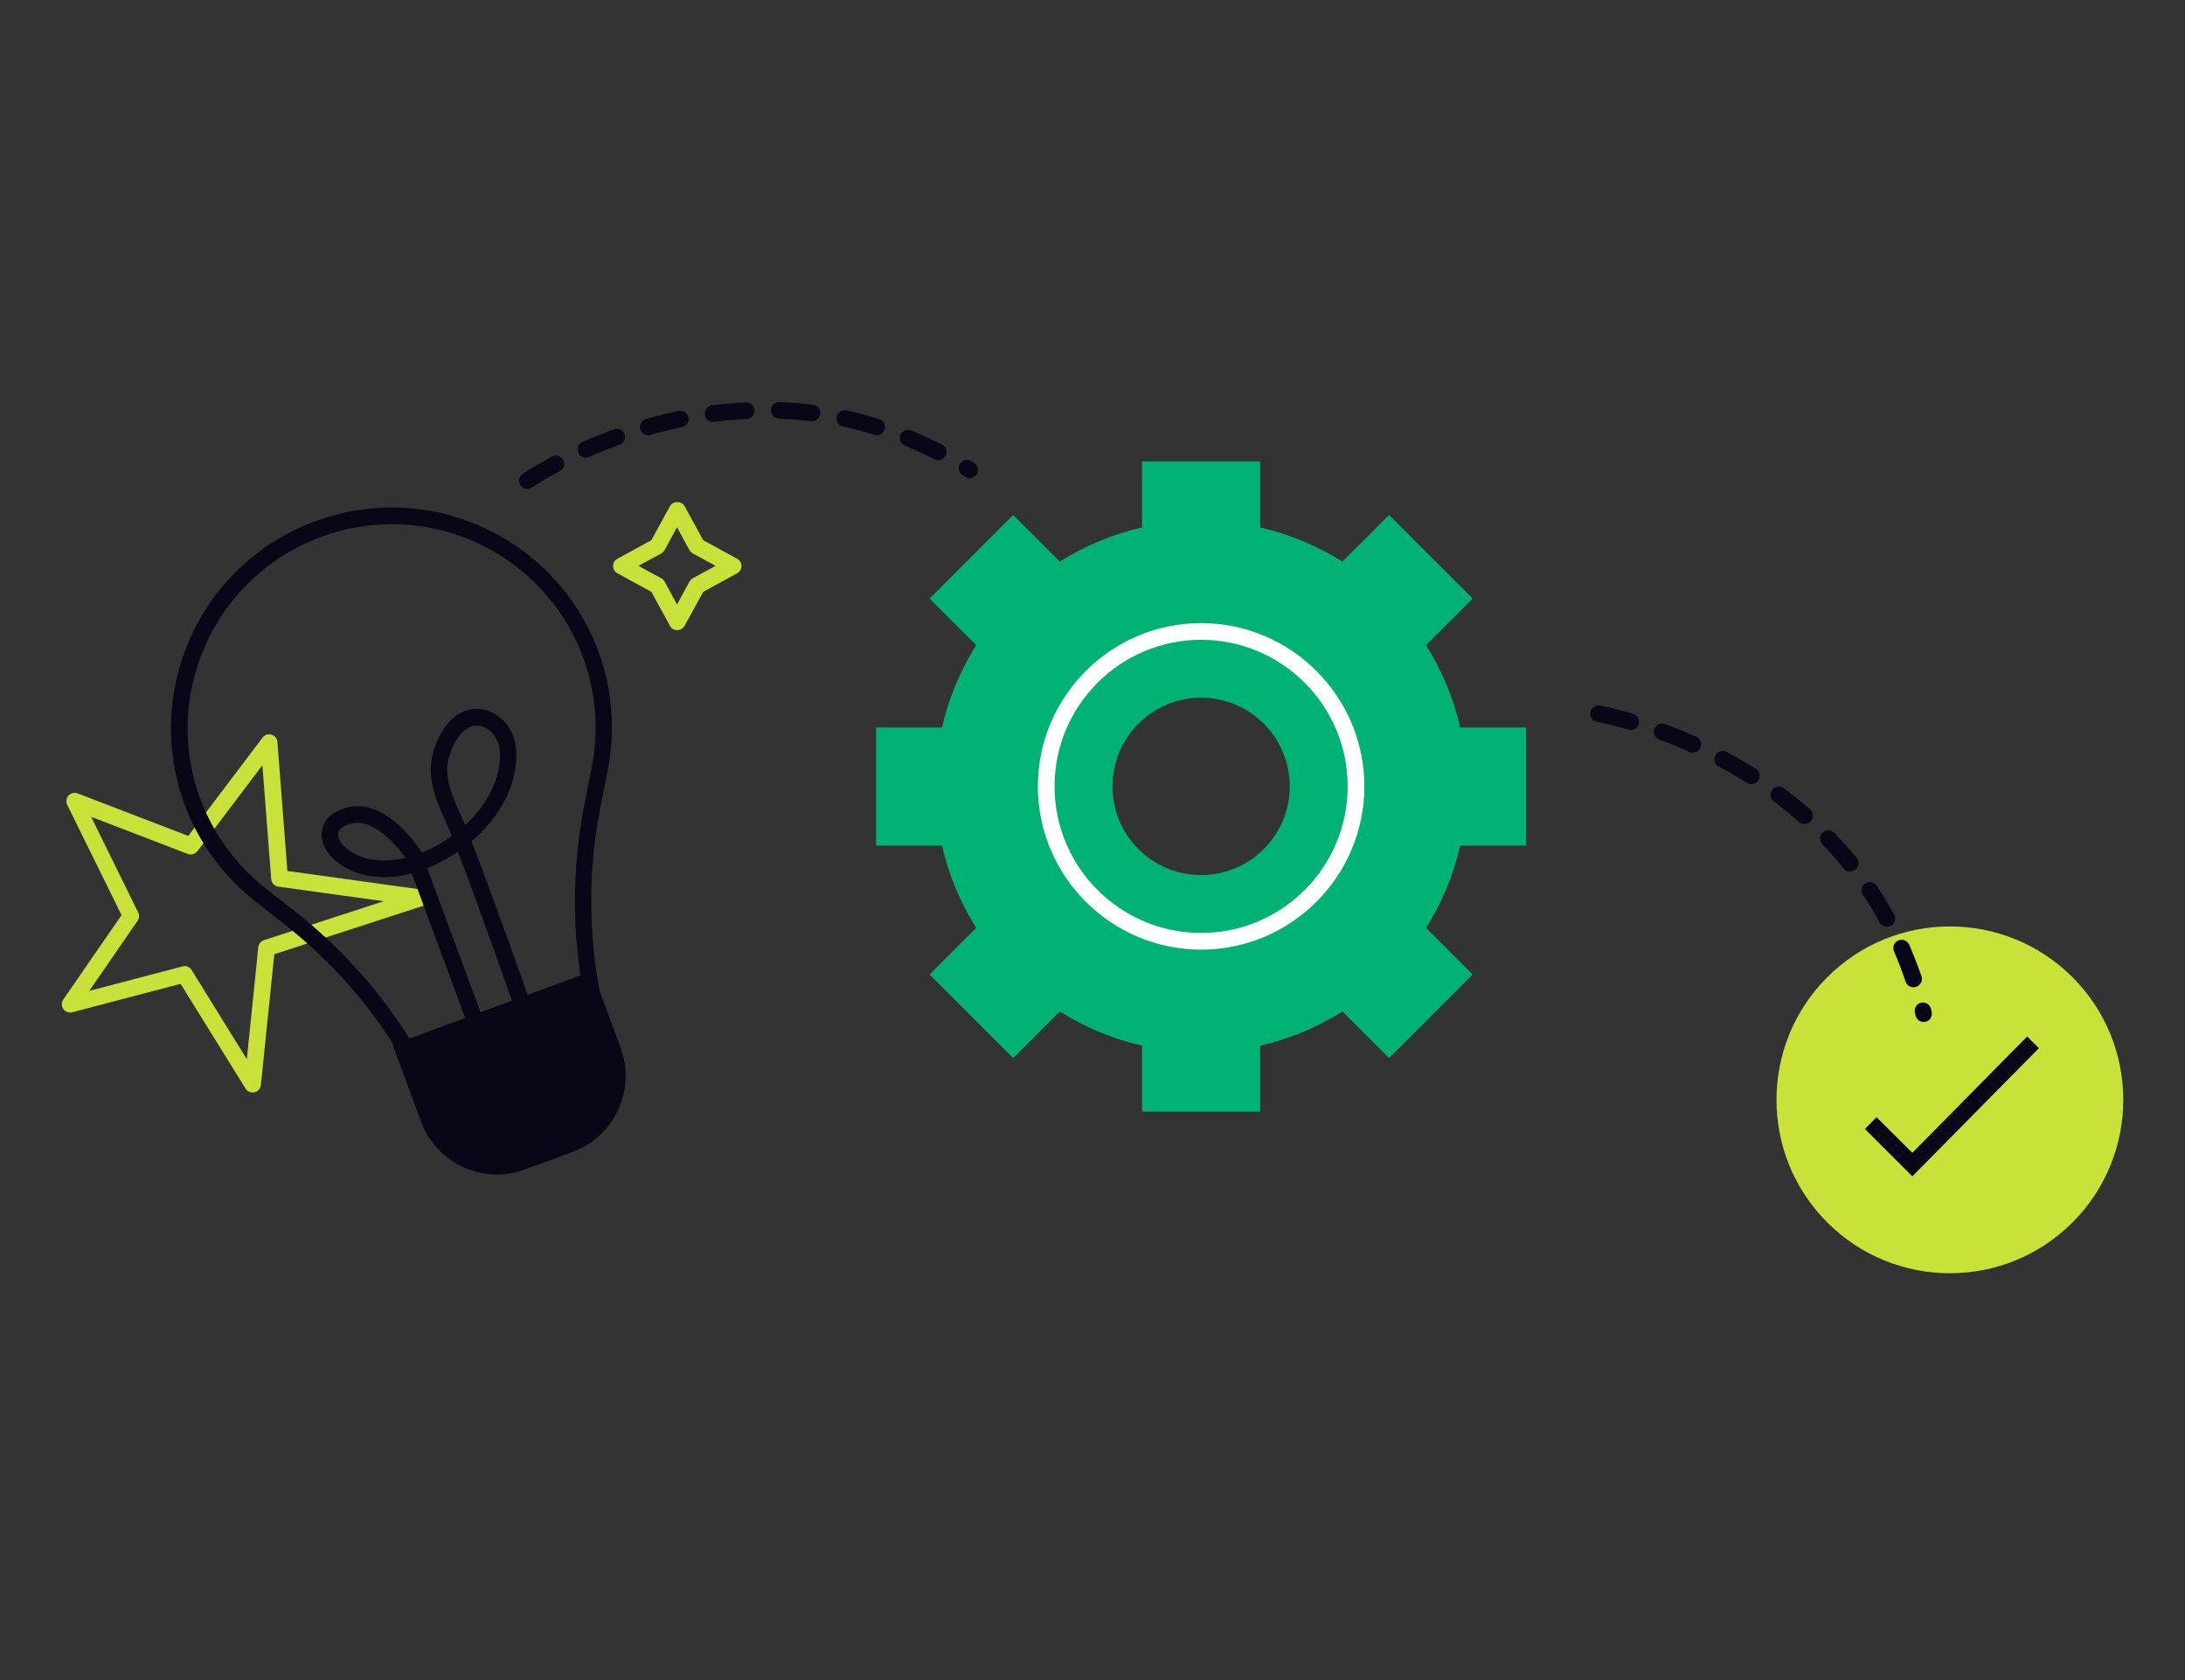
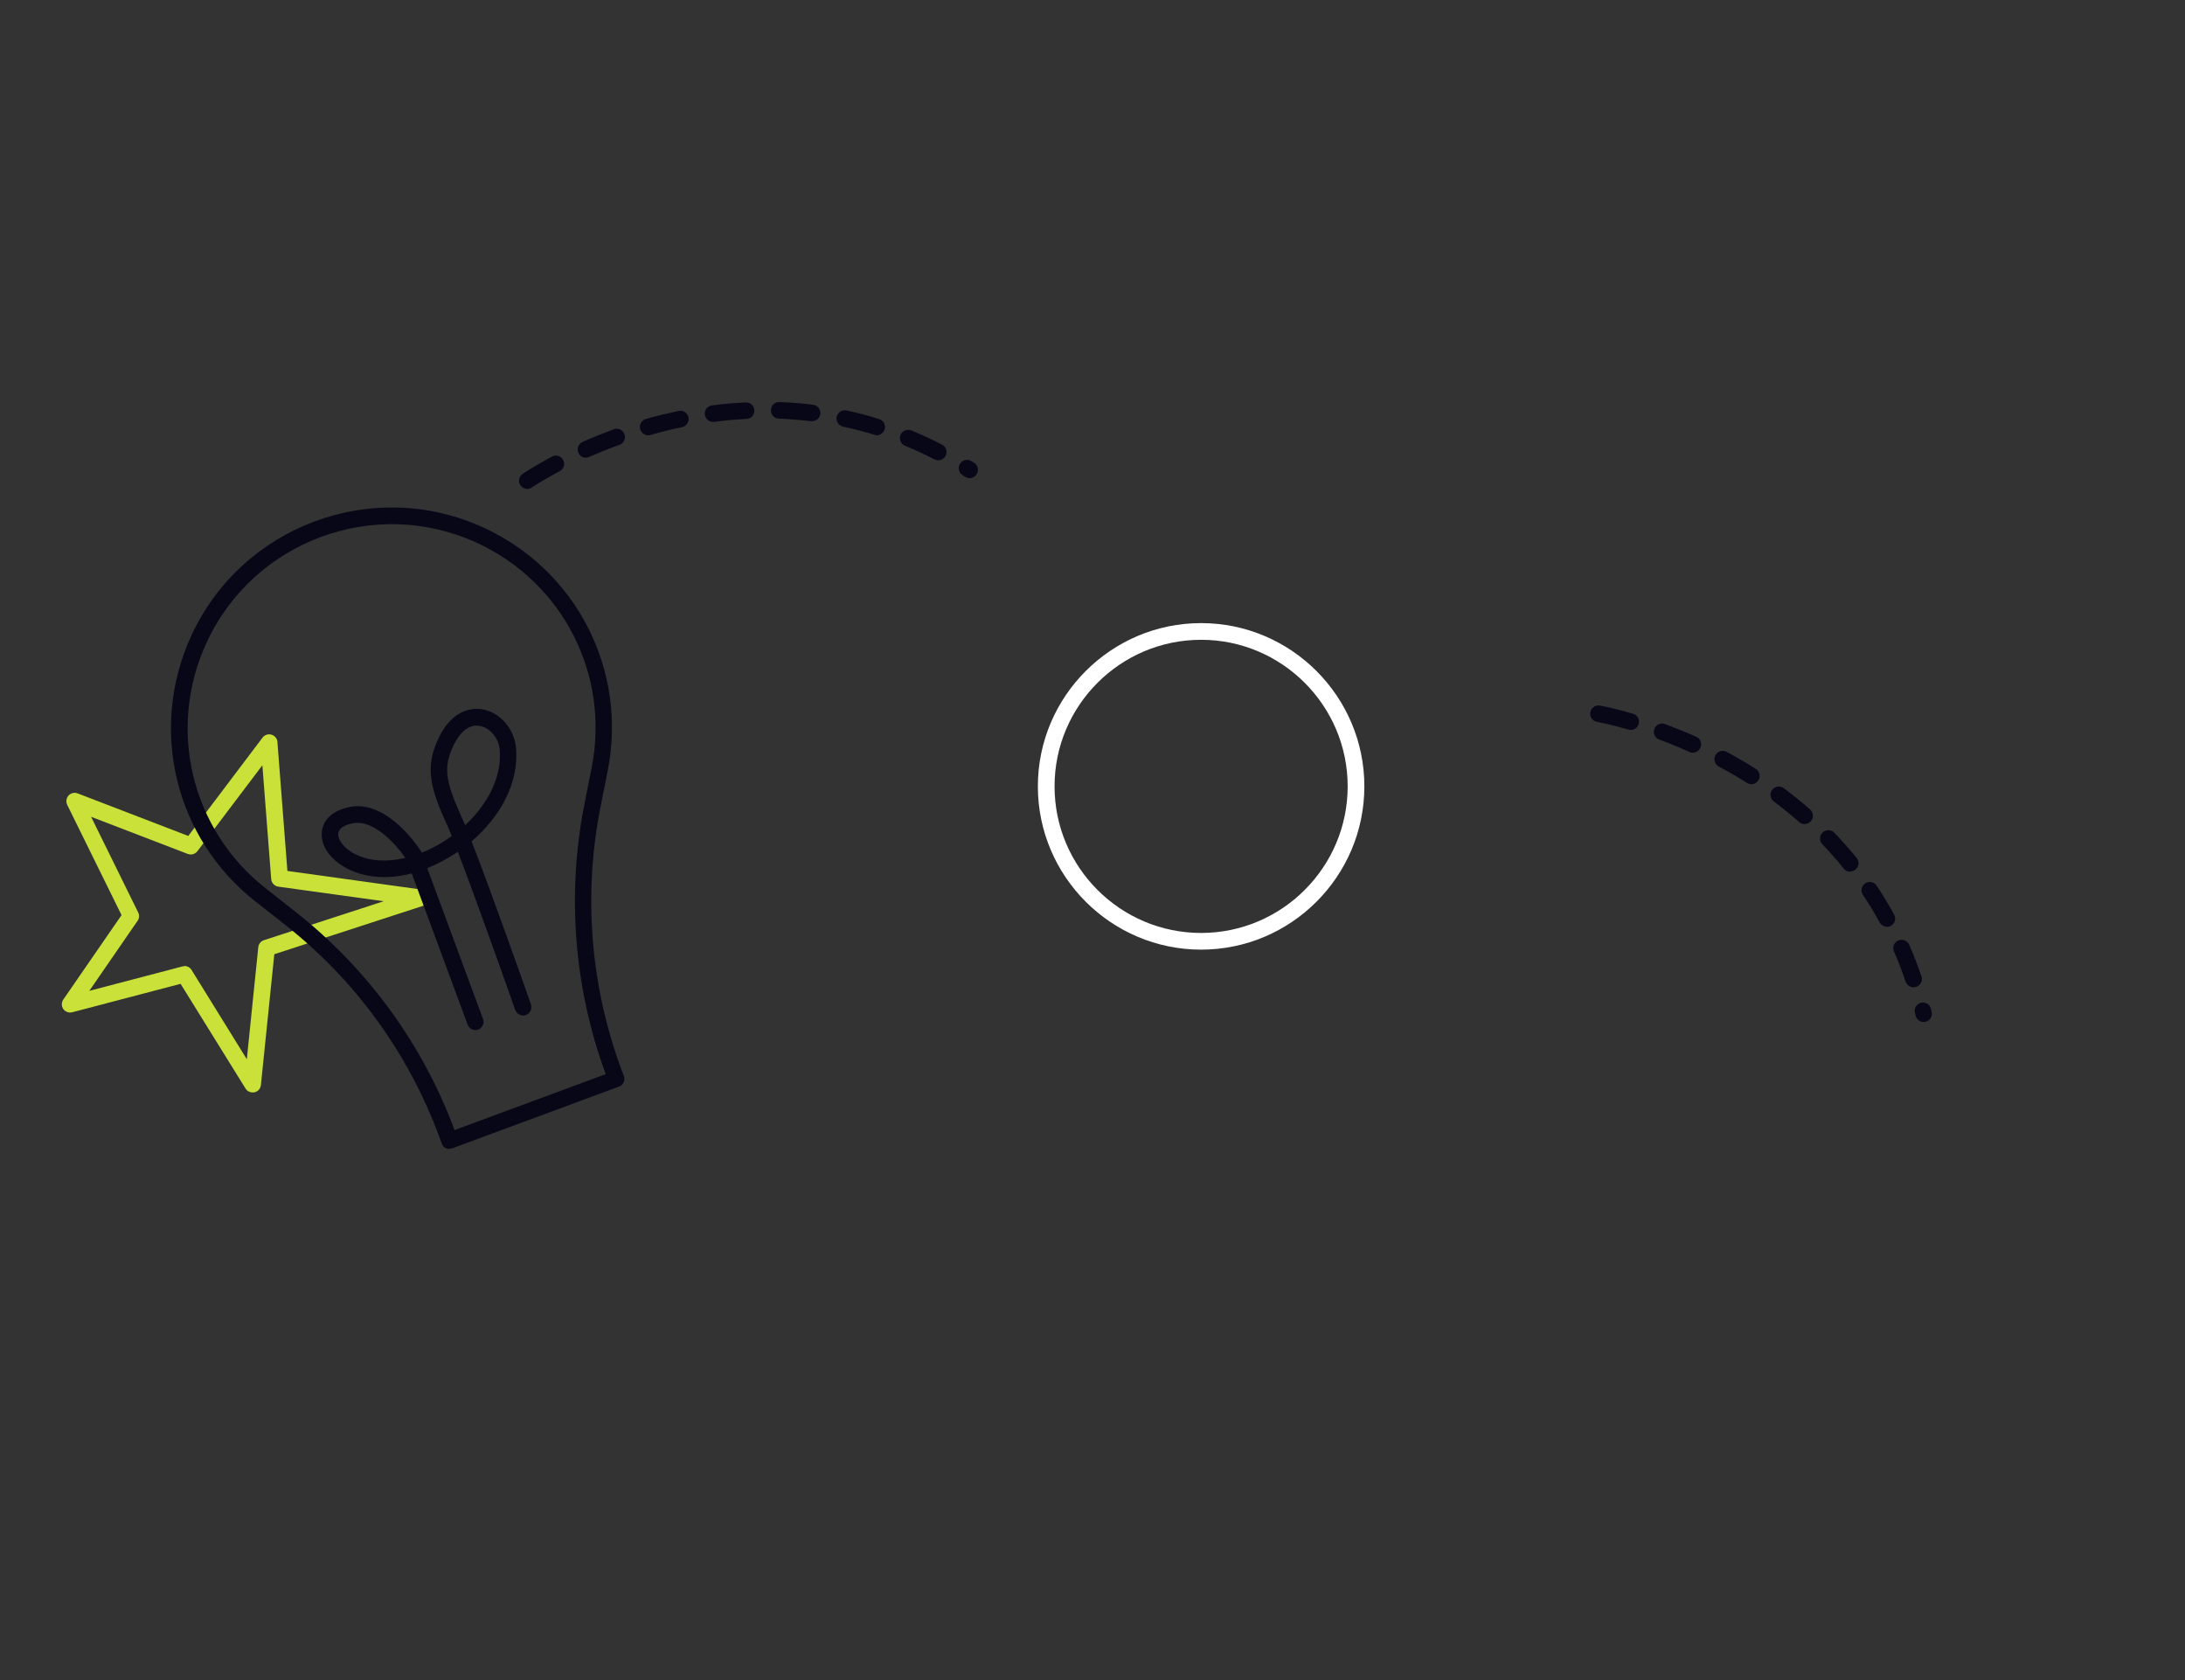
<svg xmlns="http://www.w3.org/2000/svg" id="Layer_1" version="1.1" viewBox="0 0 133.58 102.71">
  <rect x="0" y="0" width="133.58" height="102.71" fill="#333333" stroke="none" />
  <defs>
    <style>
      .st0 {
        fill: none;
      }

      .st1 {
        fill: #cae139;
      }

      .st2 {
        fill: #080717;
      }

      .st3 {
        fill: #00b274;
      }

      .st4 {
        fill: #fff;
      }
    </style>
  </defs>
  <path class="st1" d="M15.44,66.78c-.17,0-.34-.09-.43-.24l-3.97-6.4-6.63,1.74c-.2.05-.42-.03-.54-.2-.12-.17-.12-.4,0-.58l3.56-5.16-3.32-6.74c-.09-.19-.06-.41.08-.57.14-.15.36-.21.56-.13l6.76,2.6,4.54-6.01c.13-.17.34-.24.55-.18.2.06.35.24.36.45l.61,7.88,8.21,1.14c.23.03.41.22.44.46.02.23-.12.45-.35.53l-9.1,2.96-.82,8c-.02.22-.18.39-.39.44-.04,0-.08.01-.11.01ZM11.28,59.05c.17,0,.34.09.43.24l3.38,5.46.7-6.85c.02-.2.16-.37.35-.43l7.32-2.38-6.44-.89c-.24-.03-.42-.23-.44-.46l-.54-6.96-3.97,5.25c-.14.18-.37.25-.59.17l-5.91-2.27,2.88,5.85c.08.16.07.36-.04.51l-2.95,4.28,5.68-1.49s.09-.02.13-.02Z" />
-   <path class="st1" d="M41.4,38.52c-.19,0-.36-.1-.44-.26l-1.14-2.08-2.08-1.14c-.16-.09-.26-.26-.26-.44s.1-.36.26-.44l2.08-1.14,1.14-2.08c.18-.33.71-.33.89,0l1.14,2.08,2.08,1.14c.16.09.26.26.26.44s-.1.36-.26.44l-2.08,1.14-1.14,2.08c-.09.16-.26.26-.44.26ZM39.03,34.59l1.4.76c.08.05.15.12.2.2l.76,1.4.76-1.4c.05-.08.12-.15.2-.2l1.4-.76-1.4-.76c-.08-.05-.15-.12-.2-.2l-.76-1.4-.76,1.4c-.05.08-.12.15-.2.2l-1.4.76Z" />
-   <circle class="st1" cx="119.2" cy="67.23" r="10.6" transform="translate(-12.62 103.98) rotate(-45)" />
-   <polygon class="st2" points="116.91 71.91 114.01 69.01 114.72 68.29 116.91 70.47 123.93 63.36 124.65 64.07 116.91 71.91" />
  <g>
-     <path class="st3" d="M77.04,28.21h-7.22v4.03c-1.81.41-3.5,1.13-5.03,2.09l-2.85-2.85-5.11,5.11,2.85,2.85c-.96,1.53-1.68,3.22-2.09,5.03h-4.03v7.22h4.03c.41,1.81,1.13,3.5,2.09,5.03l-2.85,2.85,5.11,5.11,2.85-2.85c1.53.96,3.22,1.68,5.03,2.09v4.03h7.22v-4.03c1.81-.41,3.5-1.13,5.03-2.09l2.85,2.85,5.11-5.11-2.85-2.85c.96-1.53,1.68-3.22,2.09-5.03h4.03v-7.22h-4.03c-.41-1.81-1.13-3.5-2.09-5.03l2.85-2.85-5.11-5.11-2.85,2.85c-1.53-.96-3.22-1.67-5.03-2.09v-4.03ZM78.85,48.07c0,2.99-2.42,5.42-5.42,5.42s-5.42-2.43-5.42-5.42,2.43-5.42,5.42-5.42,5.42,2.43,5.42,5.42Z" />
    <path class="st4" d="M73.43,58.05c-5.5,0-9.98-4.48-9.98-9.98s4.48-9.98,9.98-9.98,9.98,4.48,9.98,9.98-4.48,9.98-9.98,9.98ZM73.43,39.11c-4.94,0-8.96,4.02-8.96,8.96s4.02,8.96,8.96,8.96,8.96-4.02,8.96-8.96-4.02-8.96-8.96-8.96Z" />
  </g>
  <g>
    <g>
      <path class="st0" d="M12.16,39.09h0c-2.51,5.45-.95,11.91,3.77,15.62l1.78,1.4c4.36,3.43,7.69,8,9.62,13.2l.16.43,10.19-3.77-.16-.43c-1.93-5.2-2.37-10.84-1.29-16.28l.44-2.22c1.17-5.89-1.85-11.8-7.3-14.31h0c-6.51-2.99-14.21-.14-17.2,6.37Z" />
      <path class="st2" d="M27.48,70.24c-.21,0-.4-.13-.47-.33l-.16-.43c-1.89-5.12-5.16-9.61-9.46-12.98l-1.78-1.4c-4.92-3.87-6.53-10.54-3.92-16.23h0c3.1-6.75,11.12-9.72,17.87-6.62,5.69,2.61,8.81,8.73,7.59,14.87l-.44,2.22c-1.06,5.35-.62,10.89,1.27,16.01l.16.42c.05.13.04.27-.01.39-.06.12-.16.22-.28.26l-10.19,3.77c-.06.02-.12.03-.18.03ZM12.62,39.3h0c-2.42,5.26-.93,11.43,3.63,15.01l1.78,1.4c4.43,3.48,7.8,8.1,9.76,13.37l9.24-3.42c-1.94-5.28-2.39-10.99-1.3-16.51l.44-2.22c1.13-5.68-1.76-11.33-7.02-13.75-6.24-2.87-13.66-.12-16.53,6.12Z" />
    </g>
-     <path class="st2" d="M25.34,61.3h13v5.01c0,2.73-2.22,4.95-4.95,4.95h-3.11c-2.73,0-4.95-2.22-4.95-4.95v-5.01h0Z" transform="translate(-21.03 15.17) rotate(-20.31)" />
    <path class="st2" d="M29.07,62.97c-.21,0-.4-.13-.48-.33l-3.42-9.25c-.38.1-.76.17-1.13.2-2.38.23-4.18-1.04-4.36-2.36-.1-.75.3-1.64,1.75-1.91,2.3-.42,4.24,2.6,4.32,2.73.01.02.03.04.04.07.64-.25,1.26-.6,1.83-1.02-.12-.29-.22-.54-.31-.72-.94-2.05-1.28-3.3-.68-4.84.86-2.22,2.26-2.27,2.81-2.19,1.1.16,2.01,1.19,2.11,2.39.18,2.16-1,4.22-2.72,5.69,1.28,3.27,3.52,9.65,3.63,9.97.09.26-.05.55-.31.65-.26.09-.55-.05-.65-.31-.03-.08-2.22-6.32-3.51-9.67-.59.4-1.22.74-1.87,1l3.41,9.22c.1.26-.04.55-.3.65-.06.02-.12.03-.18.03ZM21.87,50.3c-.09,0-.17,0-.26.02-.38.07-1,.26-.93.77.09.64,1.25,1.68,3.26,1.49.28-.03.56-.07.84-.14-.51-.74-1.73-2.14-2.92-2.14ZM29.15,44.35c-.62,0-1.18.56-1.58,1.57-.43,1.1-.29,1.97.66,4.05.06.13.13.29.21.47,1.35-1.26,2.25-2.91,2.11-4.6-.06-.73-.61-1.38-1.25-1.47-.05,0-.1-.01-.15-.01Z" />
  </g>
  <path class="st2" d="M32.24,29.89c-.16,0-.32-.08-.42-.22-.16-.23-.1-.55.13-.7.03-.02.67-.46,1.8-1.06.25-.13.55-.04.68.21.13.25.04.55-.21.68-1.08.57-1.69.99-1.7,1-.09.06-.19.09-.29.09ZM59.28,29.23c-.09,0-.18-.03-.27-.08l-.16-.1c-.24-.15-.31-.46-.16-.7.15-.24.46-.31.7-.16l.16.1c.24.15.31.46.16.7-.1.15-.26.24-.43.24ZM57.36,28.14c-.08,0-.16-.02-.23-.06-.59-.3-1.19-.58-1.8-.83-.26-.11-.38-.4-.28-.66.11-.26.4-.38.66-.28.63.26,1.26.55,1.88.87.25.13.35.43.22.68-.09.17-.27.28-.45.28ZM35.82,27.98c-.19,0-.38-.11-.46-.3-.11-.26,0-.56.26-.67.63-.28,1.27-.53,1.91-.77.26-.1.55.04.65.3.09.26-.04.55-.3.65-.62.22-1.24.47-1.85.74-.07.03-.14.04-.2.04ZM39.63,26.61c-.22,0-.42-.15-.49-.37-.08-.27.08-.55.35-.63.66-.19,1.34-.35,2-.49.28-.06.54.12.6.39s-.12.54-.39.6c-.64.13-1.29.29-1.93.48-.05.01-.09.02-.14.02ZM53.61,26.6s-.1,0-.15-.02c-.63-.2-1.27-.36-1.92-.5-.27-.06-.45-.33-.39-.6.06-.27.33-.45.6-.39.67.14,1.35.32,2,.53.27.08.42.37.33.63-.07.22-.27.36-.48.36ZM43.59,25.79c-.25,0-.47-.19-.5-.44-.04-.28.16-.53.44-.57.69-.09,1.38-.15,2.06-.18.28-.01.52.2.53.48.01.28-.2.52-.48.53-.65.03-1.32.09-1.98.18-.02,0-.04,0-.07,0ZM49.66,25.75s-.04,0-.06,0c-.65-.08-1.32-.13-1.98-.16-.28,0-.5-.24-.49-.52.01-.28.23-.5.52-.49.69.02,1.38.08,2.06.16.28.03.47.29.44.56-.03.26-.25.44-.5.44Z" />
  <path class="st2" d="M117.6,62.47c-.23,0-.43-.15-.49-.38l-.04-.18c-.07-.27.1-.55.37-.61.27-.07.55.1.61.37l.04.18c.07.27-.1.55-.37.61-.04.01-.08.01-.12.01ZM116.98,60.35c-.21,0-.41-.13-.48-.34-.21-.63-.45-1.25-.71-1.85-.11-.26,0-.56.26-.67.26-.11.55,0,.67.26.27.62.52,1.27.75,1.93.09.26-.05.55-.32.64-.05.02-.11.03-.16.03ZM115.36,56.65c-.18,0-.35-.1-.45-.26-.31-.58-.66-1.15-1.02-1.69-.16-.23-.09-.55.14-.7.23-.16.55-.09.7.14.38.57.74,1.17,1.07,1.77.13.25.04.55-.2.69-.08.04-.16.06-.24.06ZM113.11,53.29c-.15,0-.29-.06-.39-.19-.41-.51-.85-1.01-1.31-1.49-.19-.2-.19-.52.01-.72.2-.19.52-.19.72.01.48.5.94,1.02,1.37,1.55.18.22.14.54-.08.71-.09.08-.21.11-.32.11ZM110.31,50.37c-.12,0-.24-.04-.33-.13-.49-.43-1.01-.85-1.54-1.25-.22-.17-.27-.48-.1-.71.17-.22.48-.27.71-.1.55.41,1.1.85,1.61,1.3.21.19.23.51.05.72-.1.11-.24.17-.38.17ZM107.07,47.94c-.09,0-.19-.03-.27-.08-.55-.35-1.13-.69-1.72-1-.25-.13-.34-.44-.21-.69.13-.25.44-.34.69-.21.61.33,1.21.68,1.78,1.04.24.15.31.46.16.7-.1.15-.26.24-.43.24ZM103.5,46.02c-.07,0-.14-.01-.21-.05-.6-.27-1.22-.53-1.85-.76-.26-.1-.4-.39-.3-.65.1-.26.39-.4.65-.3.64.24,1.28.5,1.91.78.26.11.37.41.25.67-.08.19-.27.3-.46.3ZM99.7,44.62s-.09,0-.14-.02c-1.17-.34-1.91-.47-1.92-.47-.28-.05-.46-.31-.42-.58.05-.28.31-.46.58-.42.03,0,.8.14,2.04.5.27.08.42.36.34.63-.06.22-.27.36-.49.36Z" />
</svg>